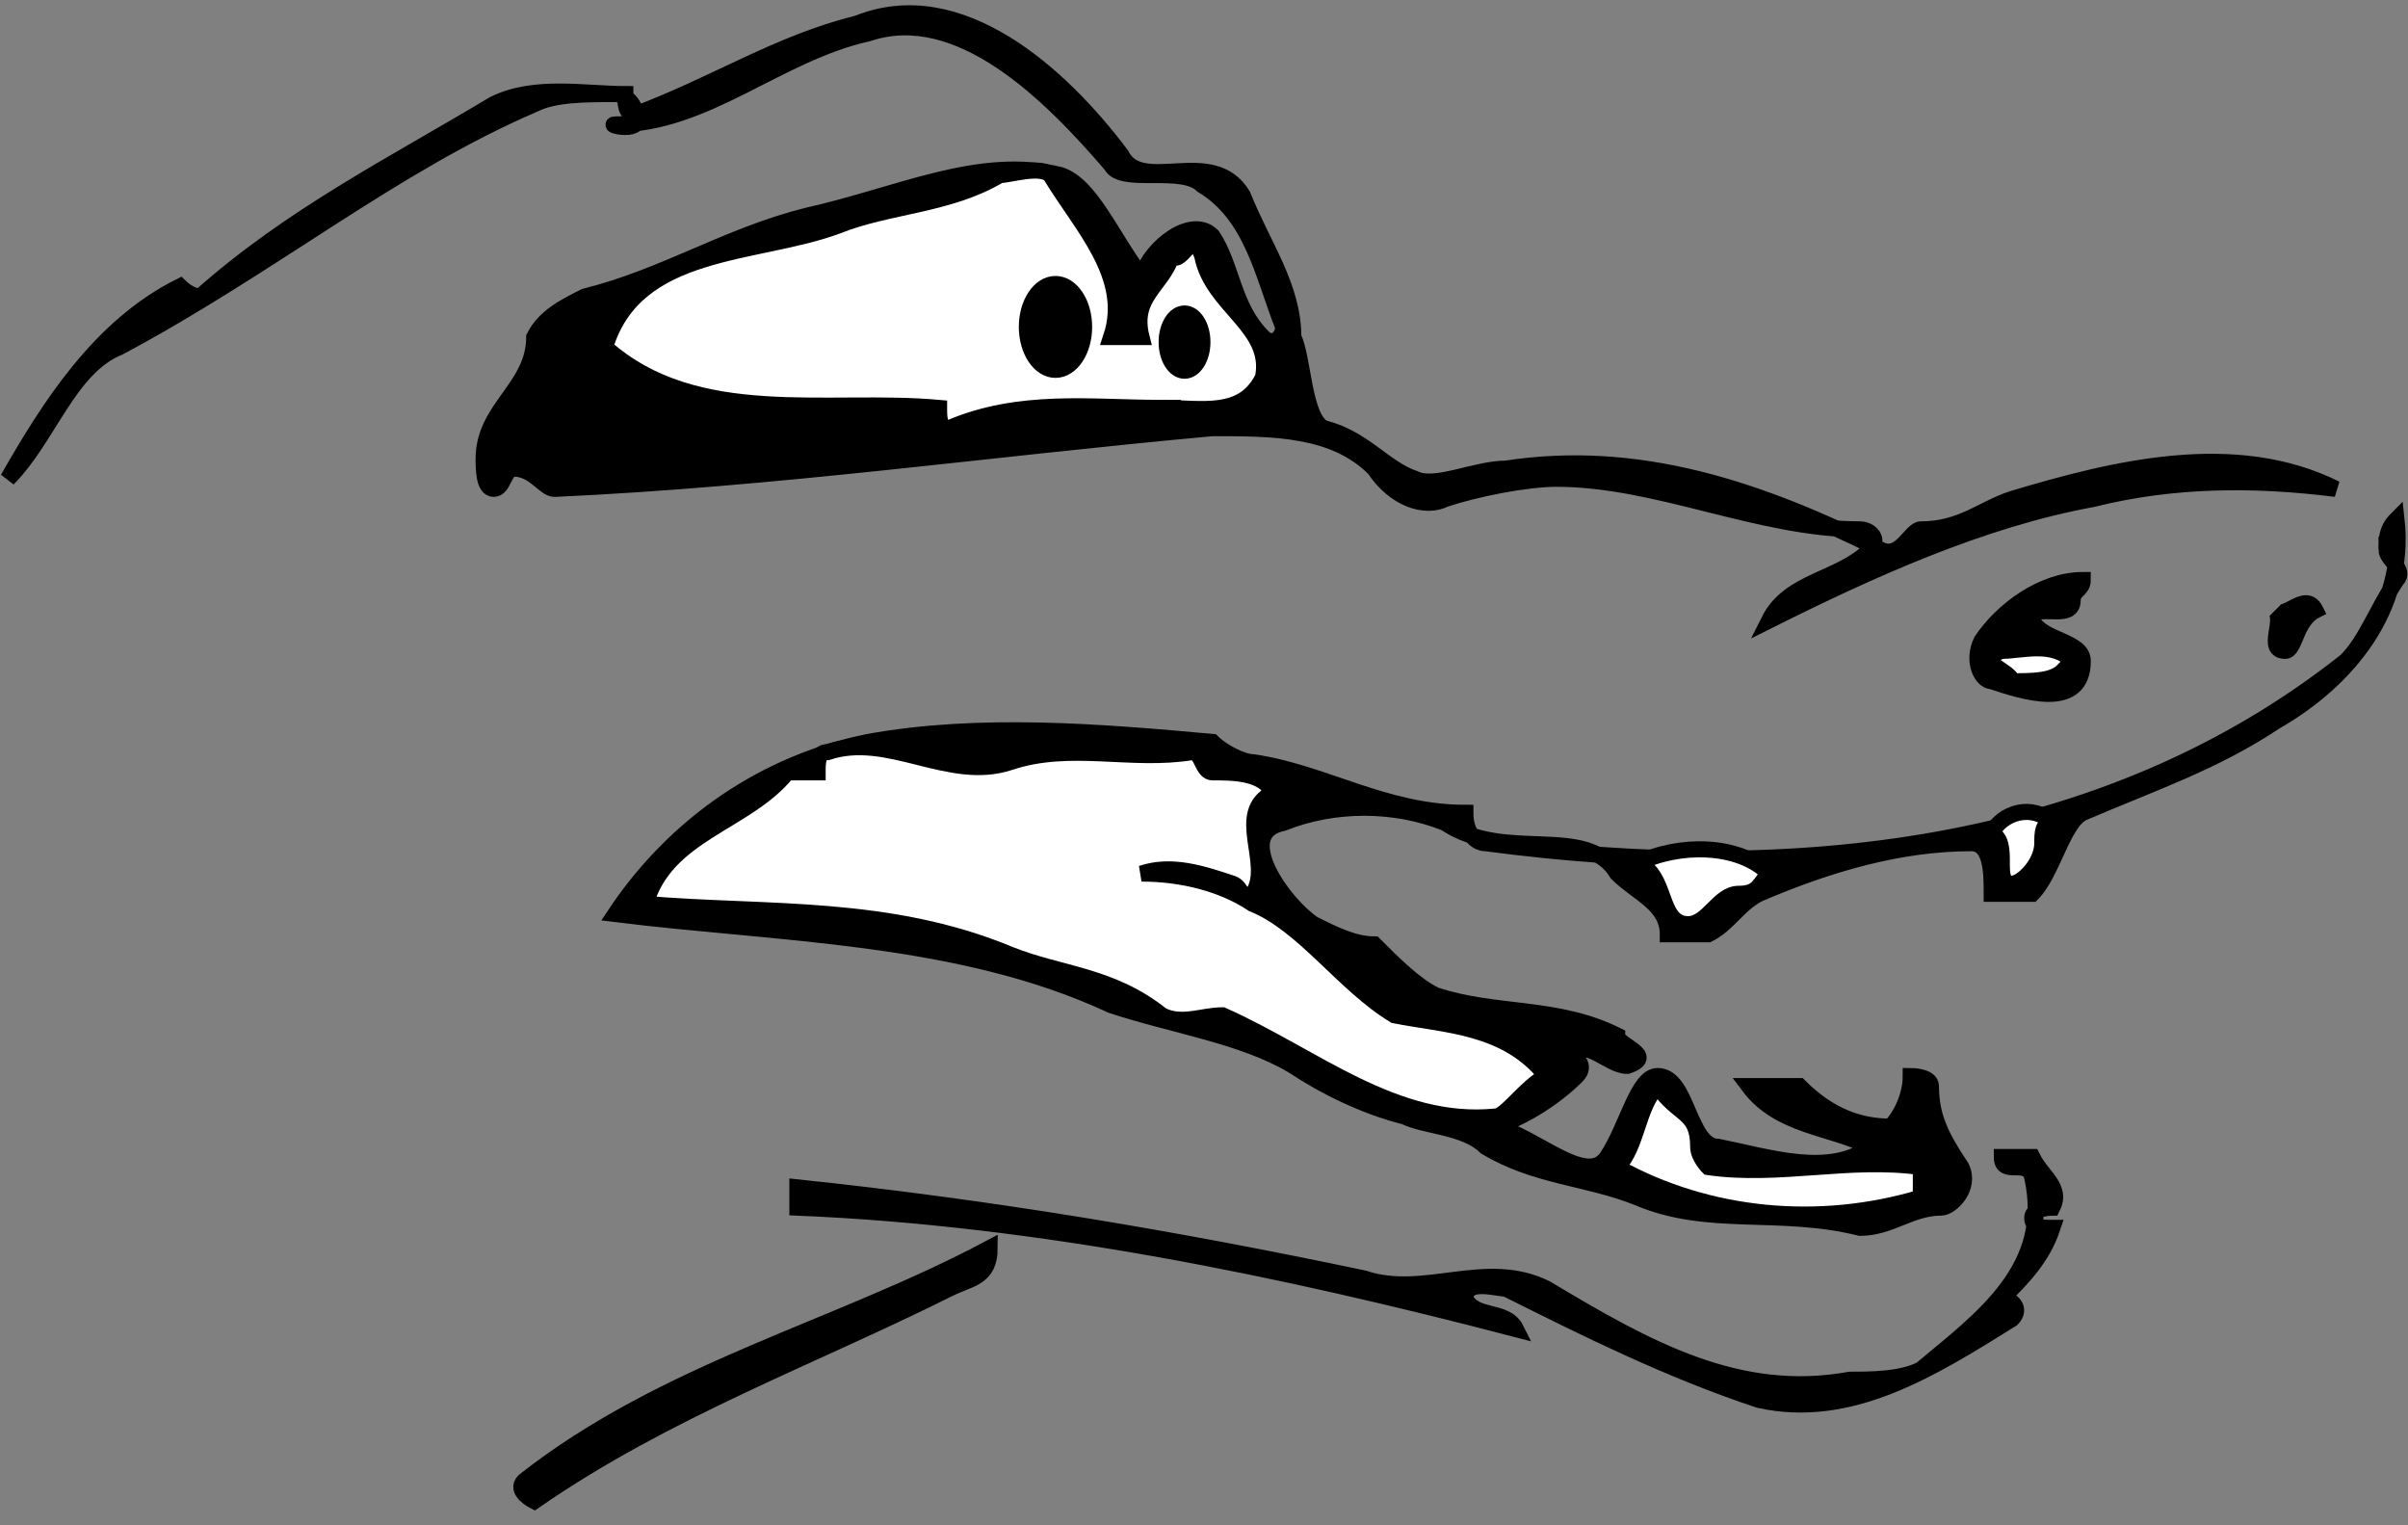
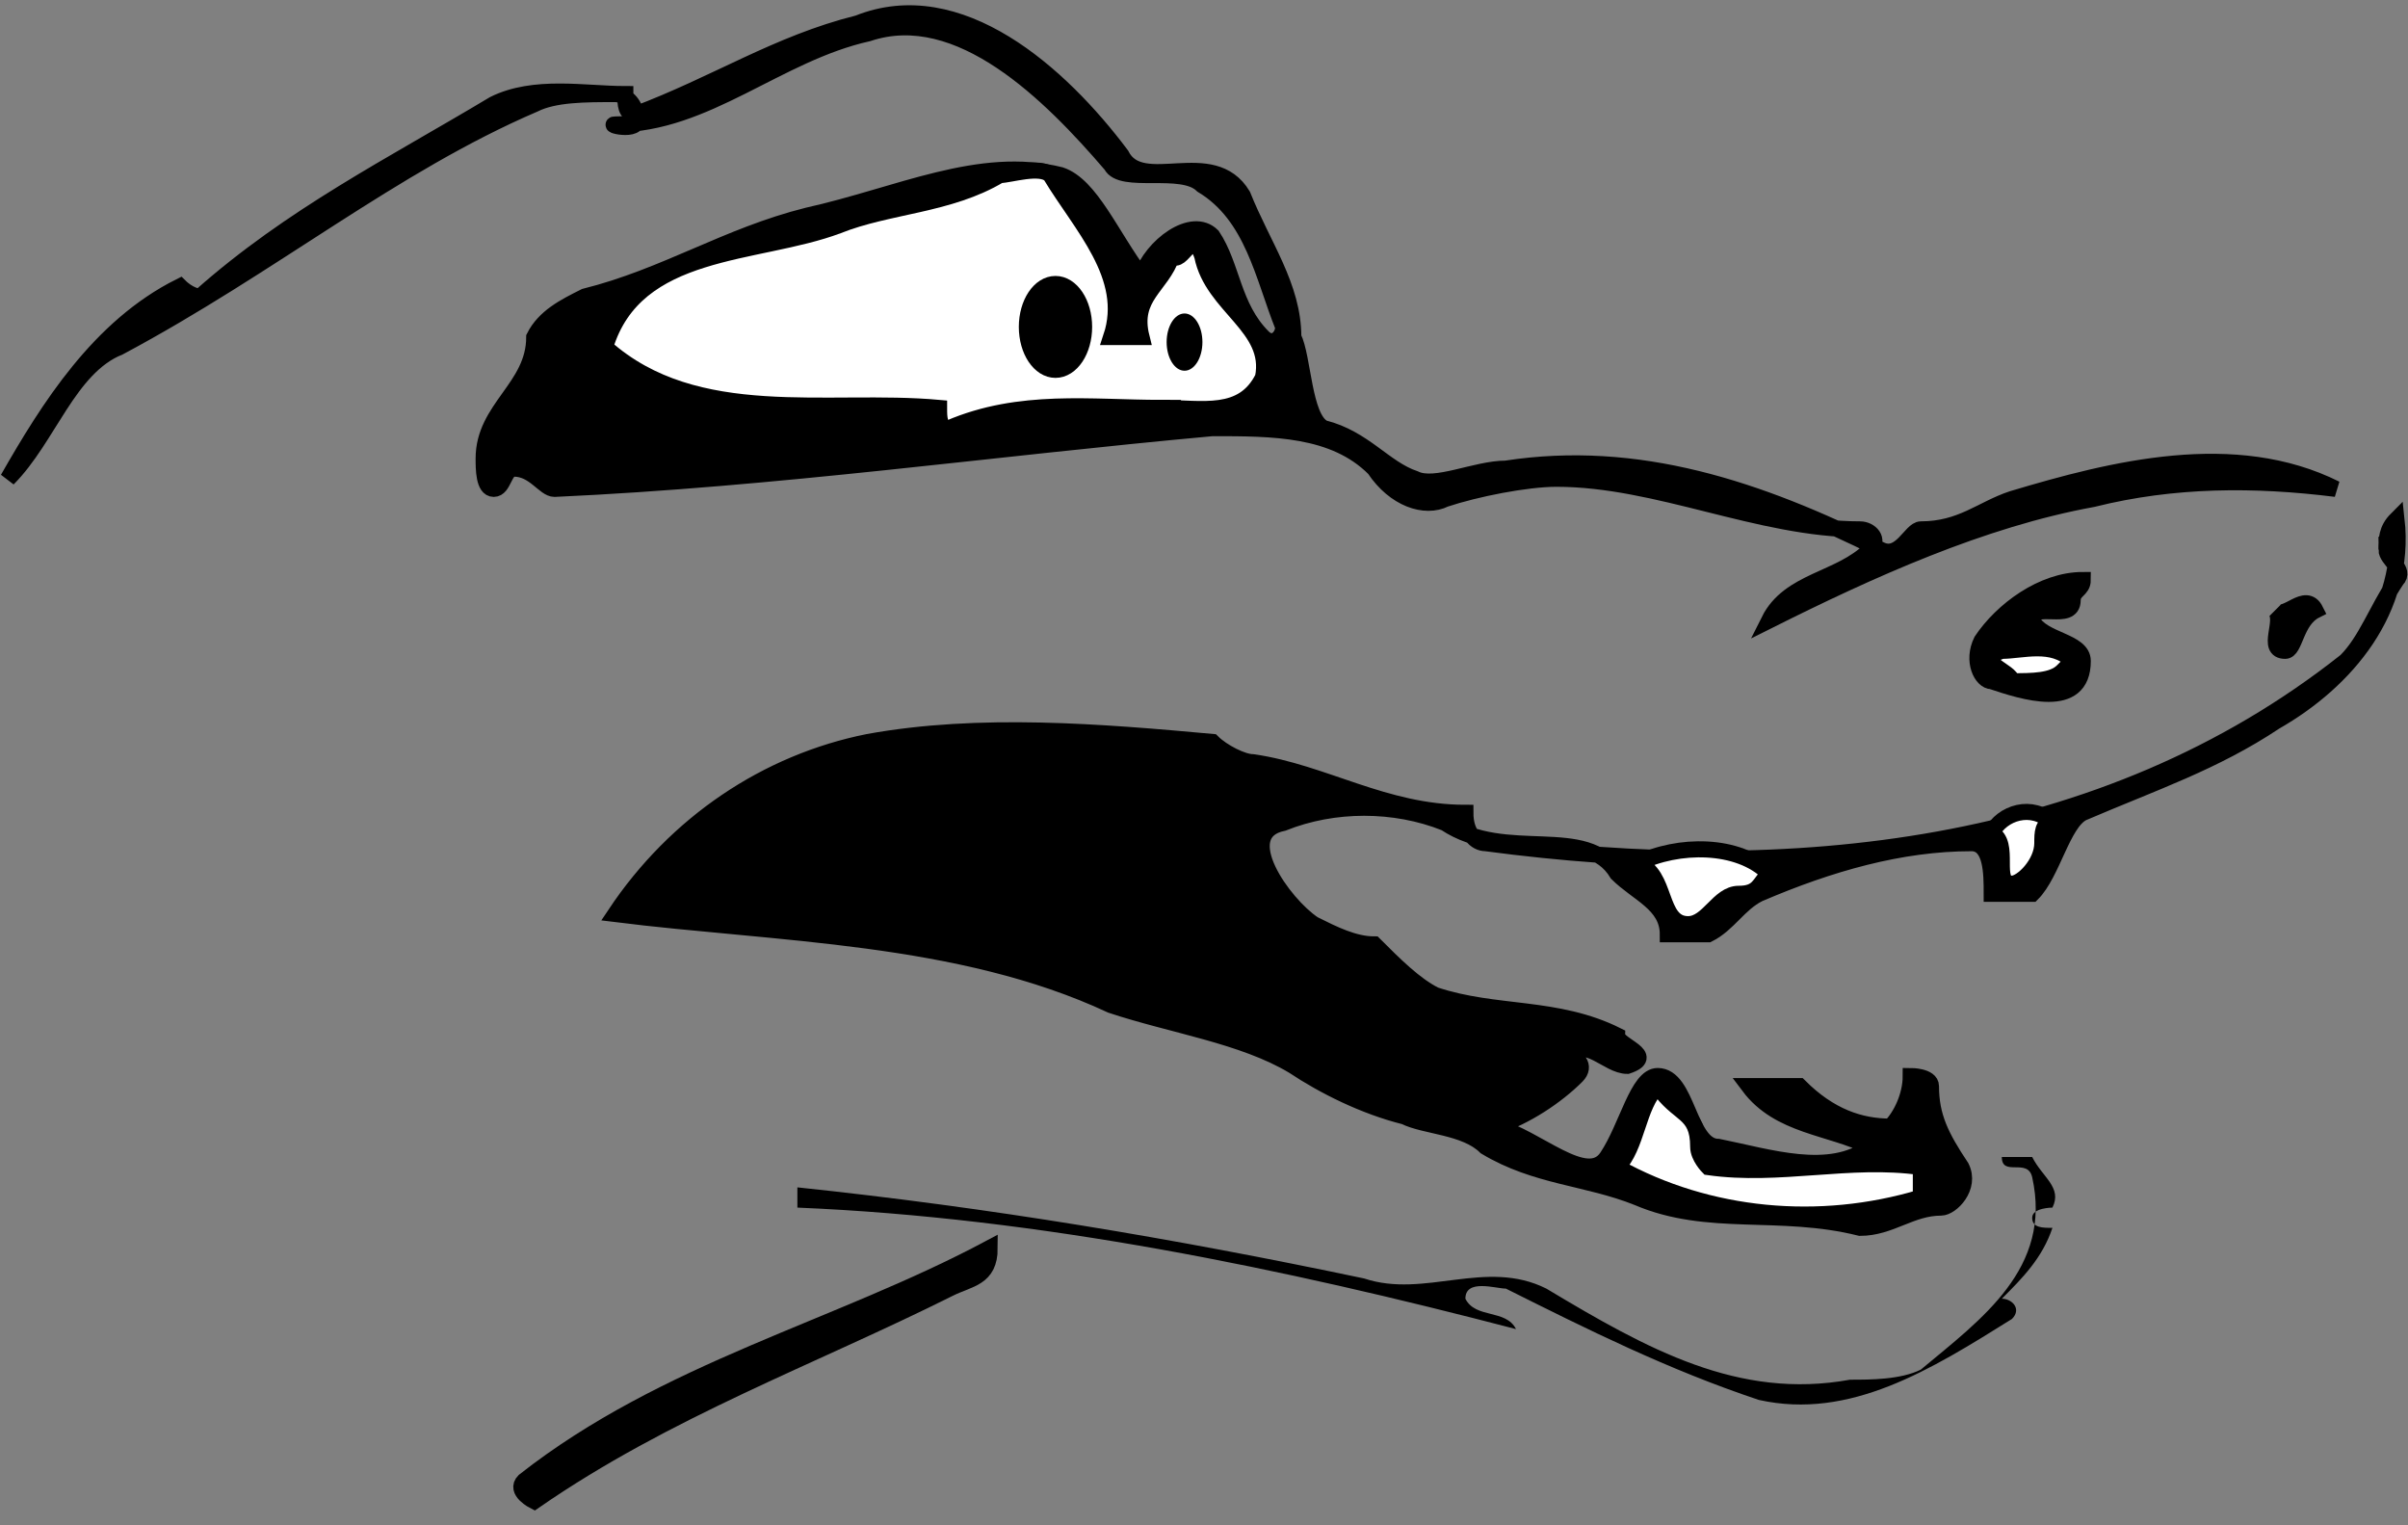
<svg xmlns="http://www.w3.org/2000/svg" xmlns:ns1="http://www.inkscape.org/namespaces/inkscape" xmlns:ns2="http://sodipodi.sourceforge.net/DTD/sodipodi-0.dtd" id="svg19271" version="1.1" ns1:version="0.48.1 " width="187.5" height="118.75" xml:space="preserve" ns2:docname="Alligator_07.pdf">
  <rect width="100%" height="100%" fill="#808080" stroke="none" />
  <defs id="defs19275" />
  <ns2:namedview pagecolor="#ffffff" bordercolor="#666666" borderopacity="1" objecttolerance="10" gridtolerance="10" guidetolerance="10" ns1:pageopacity="0" ns1:pageshadow="2" ns1:window-width="640" ns1:window-height="480" id="namedview19273" showgrid="false" ns1:zoom="2.4505263" ns1:cx="93.75" ns1:cy="59.375" ns1:window-x="438" ns1:window-y="114" ns1:window-maximized="0" ns1:current-layer="g19279" />
  <g id="g19279" ns1:groupmode="layer" ns1:label="Alligator_07" transform="matrix(1.25,0,0,-1.25,0,118.75)">
    <g id="g19281" transform="scale(0.24,0.24)">
      <path d="m 46.715,321.504 c 0,0 2.629,-2.629 5.254,-2.629 23.645,21.016 49.914,34.152 76.183,49.914 10.508,5.254 23.645,2.629 34.153,2.629 0,-2.629 0,-5.254 2.625,-5.254 21.015,7.879 36.777,18.387 57.797,23.641 26.269,10.508 52.539,-13.133 68.3,-34.149 5.254,-10.508 23.641,2.625 31.524,-10.508 5.254,-13.136 13.133,-23.644 13.133,-36.781 2.629,-5.254 2.629,-21.015 7.882,-23.64 10.508,-2.629 15.762,-10.508 23.645,-13.137 5.254,-2.625 15.762,2.629 23.641,2.629 34.152,5.254 65.675,-5.254 97.199,-21.016 5.254,-2.629 7.883,5.254 10.508,5.254 10.507,0 15.761,5.254 23.644,7.879 26.27,7.883 57.793,15.762 84.063,2.629 -21.016,2.625 -42.032,2.625 -63.047,-2.629 -28.899,-5.254 -57.793,-18.387 -84.067,-31.523 5.254,10.507 18.391,10.507 26.274,18.39 2.625,2.625 0,5.254 -2.629,5.254 -26.27,0 -52.539,13.133 -78.809,13.133 -7.883,0 -21.015,-2.625 -28.898,-5.254 -5.254,-2.625 -13.137,0 -18.387,7.883 -10.508,10.508 -26.273,10.508 -42.035,10.508 -57.793,-5.254 -112.961,-13.137 -170.754,-15.762 -2.625,0 -5.254,5.254 -10.508,5.254 -2.625,0 -2.625,-5.254 -5.254,-5.254 -2.625,0 -2.625,5.254 -2.625,7.879 0,13.136 13.133,18.39 13.133,31.523 2.629,5.254 7.883,7.883 13.137,10.508 21.016,5.254 36.777,15.762 57.793,21.016 23.644,5.257 44.66,15.765 65.676,10.511 7.879,-2.629 13.132,-15.765 21.015,-26.273 2.625,7.883 13.133,15.762 18.387,10.508 5.254,-7.879 5.254,-18.387 13.137,-26.27 2.625,-2.625 5.254,0 5.254,2.629 -5.254,13.133 -7.883,28.895 -21.016,36.777 -5.254,5.254 -21.016,0 -23.645,5.254 -15.761,18.391 -39.402,42.032 -63.046,34.153 -23.645,-5.254 -42.032,-23.645 -65.676,-23.645 -2.625,0 7.883,-2.625 5.254,2.629 0,2.625 -2.625,5.254 -5.254,5.254 -7.879,0 -15.762,0 -21.016,-2.629 C 101.883,353.027 70.359,326.758 30.953,305.742 17.82,300.488 12.566,282.098 2.059,271.59 12.566,289.98 25.699,310.996 46.715,321.504" style="fill:#000000;fill-opacity:1;fill-rule:nonzero;stroke:none" id="path19283" />
      <path d="m 46.715,321.504 c 0,0 2.629,-2.629 5.254,-2.629 23.645,21.016 49.914,34.152 76.183,49.914 10.508,5.254 23.645,2.629 34.153,2.629 0,-2.629 0,-5.254 2.625,-5.254 21.015,7.879 36.777,18.387 57.797,23.641 26.269,10.508 52.539,-13.133 68.3,-34.149 5.254,-10.508 23.641,2.625 31.524,-10.508 5.254,-13.136 13.133,-23.644 13.133,-36.781 2.629,-5.254 2.629,-21.015 7.882,-23.64 10.508,-2.629 15.762,-10.508 23.645,-13.137 5.254,-2.625 15.762,2.629 23.641,2.629 34.152,5.254 65.675,-5.254 97.199,-21.016 5.254,-2.629 7.883,5.254 10.508,5.254 10.507,0 15.761,5.254 23.644,7.879 26.27,7.883 57.793,15.762 84.063,2.629 -21.016,2.625 -42.032,2.625 -63.047,-2.629 -28.899,-5.254 -57.793,-18.387 -84.067,-31.523 5.254,10.507 18.391,10.507 26.274,18.39 2.625,2.625 0,5.254 -2.629,5.254 -26.27,0 -52.539,13.133 -78.809,13.133 -7.883,0 -21.015,-2.625 -28.898,-5.254 -5.254,-2.625 -13.137,0 -18.387,7.883 -10.508,10.508 -26.273,10.508 -42.035,10.508 -57.793,-5.254 -112.961,-13.137 -170.754,-15.762 -2.625,0 -5.254,5.254 -10.508,5.254 -2.625,0 -2.625,-5.254 -5.254,-5.254 -2.625,0 -2.625,5.254 -2.625,7.879 0,13.136 13.133,18.39 13.133,31.523 2.629,5.254 7.883,7.883 13.137,10.508 21.016,5.254 36.777,15.762 57.793,21.016 23.644,5.257 44.66,15.765 65.676,10.511 7.879,-2.629 13.132,-15.765 21.015,-26.273 2.625,7.883 13.133,15.762 18.387,10.508 5.254,-7.879 5.254,-18.387 13.137,-26.27 2.625,-2.625 5.254,0 5.254,2.629 -5.254,13.133 -7.883,28.895 -21.016,36.777 -5.254,5.254 -21.016,0 -23.645,5.254 -15.761,18.391 -39.402,42.032 -63.046,34.153 -23.645,-5.254 -42.032,-23.645 -65.676,-23.645 -2.625,0 7.883,-2.625 5.254,2.629 0,2.625 -2.625,5.254 -5.254,5.254 -7.879,0 -15.762,0 -21.016,-2.629 C 101.883,353.027 70.359,326.758 30.953,305.742 17.82,300.488 12.566,282.098 2.059,271.59 12.566,289.98 25.699,310.996 46.715,321.504 z" style="fill:none;stroke:#000000;stroke-opacity:1;stroke-width:4.167;stroke-linecap:butt;stroke-linejoin:miter;stroke-miterlimit:4;stroke-dasharray:none" id="path19285" />
      <path d="m 601.012,237.441 c -5.254,-2.628 -5.254,-10.507 -7.883,-10.507 -5.254,0 0,7.879 -2.625,10.507 2.625,-2.628 7.879,5.254 10.508,0" style="fill:#000000;fill-opacity:1;fill-rule:nonzero;stroke:none" id="path19287" />
      <path d="m 601.012,237.441 c -5.254,-2.628 -5.254,-10.507 -7.883,-10.507 -5.254,0 0,7.879 -2.625,10.507 2.625,-2.628 7.879,5.254 10.508,0 z" style="fill:none;stroke:#000000;stroke-opacity:1;stroke-width:4.167;stroke-linecap:butt;stroke-linejoin:miter;stroke-miterlimit:4;stroke-dasharray:none" id="path19289" />
      <path d="m 537.965,240.066 c 0,-5.875 -10.508,0 -10.508,-5.253 2.625,-5.254 13.133,-5.254 13.133,-10.508 0,-13.133 -15.762,-7.879 -23.641,-5.254 -2.629,0 -5.254,5.254 -2.629,10.508 5.254,7.882 15.762,15.761 26.27,15.761 0,-2.625 -2.625,-2.625 -2.625,-5.254" style="fill:#000000;fill-opacity:1;fill-rule:nonzero;stroke:none" id="path19291" />
      <path d="m 537.965,240.066 c 0,-5.875 -10.508,0 -10.508,-5.253 2.625,-5.254 13.133,-5.254 13.133,-10.508 0,-13.133 -15.762,-7.879 -23.641,-5.254 -2.629,0 -5.254,5.254 -2.629,10.508 5.254,7.882 15.762,15.761 26.27,15.761 0,-2.625 -2.625,-2.625 -2.625,-5.254 z" style="fill:none;stroke:#000000;stroke-opacity:1;stroke-width:4.167;stroke-linecap:butt;stroke-linejoin:miter;stroke-miterlimit:4;stroke-dasharray:none" id="path19293" />
      <path d="m 619.402,253.203 c 0,2.625 0,5.254 2.625,7.879 2.625,-23.641 -13.136,-42.031 -31.523,-52.539 -15.762,-10.508 -31.524,-15.762 -49.914,-23.645 -5.254,-2.625 -7.879,-15.761 -13.133,-21.015 -2.629,0 -7.883,0 -10.508,0 0,5.254 0,13.137 -5.254,13.137 -18.39,0 -36.781,-5.254 -55.168,-13.137 -5.254,-2.625 -7.882,-7.879 -13.136,-10.508 -2.625,0 -7.879,0 -10.508,0 0,7.883 -7.879,10.508 -13.133,15.762 -7.883,13.136 -28.898,2.629 -44.66,13.136 -13.137,5.254 -28.895,5.254 -42.031,0 -13.137,-2.628 0,-21.015 7.879,-26.269 5.257,-2.629 10.507,-5.254 15.765,-5.254 5.25,-5.254 10.508,-10.508 15.762,-13.137 15.762,-5.254 31.523,-2.625 47.285,-10.508 0,-2.625 10.508,-5.253 2.625,-7.878 -5.254,0 -10.508,7.878 -15.762,2.625 2.629,0 5.254,-2.625 2.629,-5.254 -5.254,-5.254 -13.137,-10.508 -21.015,-13.133 10.507,-2.629 23.64,-15.762 28.894,-7.883 5.254,7.883 7.883,21.016 13.137,21.016 7.879,0 7.879,-18.387 15.762,-18.387 13.132,-2.629 28.894,-7.883 39.406,0 -10.512,5.254 -23.645,5.254 -31.528,15.762 5.254,0 10.508,0 13.137,0 7.879,-7.883 15.762,-10.508 23.645,-10.508 2.625,2.625 5.254,7.879 5.254,13.133 0,0 5.254,0 5.254,-2.625 0,-7.883 2.625,-13.137 7.878,-21.016 2.629,-5.254 -2.625,-10.508 -5.253,-10.508 -7.879,0 -13.133,-5.254 -21.016,-5.254 -21.016,5.254 -39.406,0 -57.793,7.879 -13.137,5.254 -26.27,5.254 -39.406,13.137 -5.254,5.254 -15.762,5.254 -21.016,7.879 -10.508,2.629 -21.016,7.883 -28.898,13.137 -13.133,7.878 -31.524,10.507 -47.286,15.761 -39.402,18.387 -86.691,18.387 -128.722,23.641 15.762,23.644 39.406,39.406 65.676,44.66 28.898,5.254 60.421,2.625 89.316,0 2.629,-2.625 7.883,-5.254 10.508,-5.254 18.39,-2.629 34.152,-13.137 55.168,-13.137 0,-5.253 2.629,-7.878 5.254,-7.878 78.808,-10.508 160.246,-2.629 223.293,47.285 5.254,5.254 7.882,13.136 13.136,21.015 2.625,2.629 -2.625,5.254 -2.625,7.883" style="fill:#000000;fill-opacity:1;fill-rule:nonzero;stroke:none" id="path19295" />
      <path d="m 619.402,253.203 c 0,2.625 0,5.254 2.625,7.879 2.625,-23.641 -13.136,-42.031 -31.523,-52.539 -15.762,-10.508 -31.524,-15.762 -49.914,-23.645 -5.254,-2.625 -7.879,-15.761 -13.133,-21.015 -2.629,0 -7.883,0 -10.508,0 0,5.254 0,13.137 -5.254,13.137 -18.39,0 -36.781,-5.254 -55.168,-13.137 -5.254,-2.625 -7.882,-7.879 -13.136,-10.508 -2.625,0 -7.879,0 -10.508,0 0,7.883 -7.879,10.508 -13.133,15.762 -7.883,13.136 -28.898,2.629 -44.66,13.136 -13.137,5.254 -28.895,5.254 -42.031,0 -13.137,-2.628 0,-21.015 7.879,-26.269 5.257,-2.629 10.507,-5.254 15.765,-5.254 5.25,-5.254 10.508,-10.508 15.762,-13.137 15.762,-5.254 31.523,-2.625 47.285,-10.508 0,-2.625 10.508,-5.253 2.625,-7.878 -5.254,0 -10.508,7.878 -15.762,2.625 2.629,0 5.254,-2.625 2.629,-5.254 -5.254,-5.254 -13.137,-10.508 -21.015,-13.133 10.507,-2.629 23.64,-15.762 28.894,-7.883 5.254,7.883 7.883,21.016 13.137,21.016 7.879,0 7.879,-18.387 15.762,-18.387 13.132,-2.629 28.894,-7.883 39.406,0 -10.512,5.254 -23.645,5.254 -31.528,15.762 5.254,0 10.508,0 13.137,0 7.879,-7.883 15.762,-10.508 23.645,-10.508 2.625,2.625 5.254,7.879 5.254,13.133 0,0 5.254,0 5.254,-2.625 0,-7.883 2.625,-13.137 7.878,-21.016 2.629,-5.254 -2.625,-10.508 -5.253,-10.508 -7.879,0 -13.133,-5.254 -21.016,-5.254 -21.016,5.254 -39.406,0 -57.793,7.879 -13.137,5.254 -26.27,5.254 -39.406,13.137 -5.254,5.254 -15.762,5.254 -21.016,7.879 -10.508,2.629 -21.016,7.883 -28.898,13.137 -13.133,7.878 -31.524,10.507 -47.286,15.761 -39.402,18.387 -86.691,18.387 -128.722,23.641 15.762,23.644 39.406,39.406 65.676,44.66 28.898,5.254 60.421,2.625 89.316,0 2.629,-2.625 7.883,-5.254 10.508,-5.254 18.39,-2.629 34.152,-13.137 55.168,-13.137 0,-5.253 2.629,-7.878 5.254,-7.878 78.808,-10.508 160.246,-2.629 223.293,47.285 5.254,5.254 7.882,13.136 13.136,21.015 2.625,2.629 -2.625,5.254 -2.625,7.883 z" style="fill:none;stroke:#000000;stroke-opacity:1;stroke-width:4.167;stroke-linecap:butt;stroke-linejoin:miter;stroke-miterlimit:4;stroke-dasharray:none" id="path19297" />
      <path d="m 527.457,90.328 c -1.141,5.129 -7.883,0 -7.883,5.254 2.629,0 5.254,0 7.883,0 2.625,-5.254 7.879,-7.879 5.254,-13.133 0,0 -5.254,0 -5.254,-2.629 0,-2.625 2.625,-2.625 5.254,-2.625 -2.629,-7.883 -7.883,-13.137 -13.137,-18.391 2.629,0 5.254,-2.629 2.629,-5.254 -21.015,-13.137 -42.035,-26.27 -65.676,-21.016 -23.644,7.879 -44.66,18.387 -65.675,28.895 -2.625,0 -10.508,2.629 -10.508,-2.625 2.629,-5.254 10.508,-2.629 13.136,-7.883 -60.421,15.762 -123.468,28.898 -186.519,31.527 0,0 0,2.625 0,5.254 49.914,-5.254 97.199,-13.137 147.113,-23.645 15.762,-5.254 31.524,5.254 47.285,-2.629 26.27,-15.762 49.914,-28.895 78.809,-23.641 5.258,0 13.137,0 18.391,2.625 15.761,13.137 34.152,26.27 28.898,49.914" style="fill:#000000;fill-opacity:1;fill-rule:nonzero;stroke:none" id="path19299" />
-       <path d="m 527.457,90.328 c -1.141,5.129 -7.883,0 -7.883,5.254 2.629,0 5.254,0 7.883,0 2.625,-5.254 7.879,-7.879 5.254,-13.133 0,0 -5.254,0 -5.254,-2.629 0,-2.625 2.625,-2.625 5.254,-2.625 -2.629,-7.883 -7.883,-13.137 -13.137,-18.391 2.629,0 5.254,-2.629 2.629,-5.254 -21.015,-13.137 -42.035,-26.27 -65.676,-21.016 -23.644,7.879 -44.66,18.387 -65.675,28.895 -2.625,0 -10.508,2.629 -10.508,-2.625 2.629,-5.254 10.508,-2.629 13.136,-7.883 -60.421,15.762 -123.468,28.898 -186.519,31.527 0,0 0,2.625 0,5.254 49.914,-5.254 97.199,-13.137 147.113,-23.645 15.762,-5.254 31.524,5.254 47.285,-2.629 26.27,-15.762 49.914,-28.895 78.809,-23.641 5.258,0 13.137,0 18.391,2.625 15.761,13.137 34.152,26.27 28.898,49.914 z" style="fill:none;stroke:#000000;stroke-opacity:1;stroke-width:4.167;stroke-linecap:butt;stroke-linejoin:miter;stroke-miterlimit:4;stroke-dasharray:none" id="path19301" />
      <path d="M 246.367,61.43 C 210.578,43.535 172.813,29.906 138.66,6.266 c 0,0 -5.254,2.625 -2.625,5.254 36.778,28.895 81.438,39.402 120.84,60.422 0,-7.883 -5.254,-7.883 -10.508,-10.512" style="fill:#000000;fill-opacity:1;fill-rule:nonzero;stroke:none" id="path19303" />
      <path d="M 246.367,61.43 C 210.578,43.535 172.813,29.906 138.66,6.266 c 0,0 -5.254,2.625 -2.625,5.254 36.778,28.895 81.438,39.402 120.84,60.422 0,-7.883 -5.254,-7.883 -10.508,-10.512 z" style="fill:none;stroke:#000000;stroke-opacity:1;stroke-width:4.167;stroke-linecap:butt;stroke-linejoin:miter;stroke-miterlimit:4;stroke-dasharray:none" id="path19305" />
-       <path d="m 319.922,166.512 c 2.492,-0.832 2.629,-5.254 5.254,-2.629 5.254,7.883 -5.254,21.015 5.254,26.269 -2.625,5.254 -10.508,5.254 -15.762,5.254 -2.625,0 -2.625,5.258 -5.254,5.258 -15.762,-2.629 -31.523,2.625 -47.285,-2.629 -15.762,-5.254 -31.524,7.879 -47.285,2.629 -2.629,0 -2.629,-2.629 -2.629,-5.258 -2.625,0 -5.254,0 -7.879,0 -10.508,-13.133 -31.523,-15.761 -36.777,-34.148 31.523,-2.629 63.046,0 94.57,-13.137 13.137,-5.254 26.269,-5.254 39.406,-15.762 5.254,-2.625 10.508,0 15.762,0 23.641,-10.507 44.656,-28.894 70.93,-26.269 2.625,0 7.878,7.883 13.132,10.508 -10.507,13.136 -26.269,13.136 -39.406,15.761 -13.133,7.883 -23.64,23.645 -36.777,28.899 -7.879,5.254 -18.387,7.879 -28.895,7.879 7.879,2.629 15.762,0 23.641,-2.625" style="fill:#ffffff;fill-opacity:1;fill-rule:nonzero;stroke:none" id="path19307" />
-       <path d="m 319.922,166.512 c 2.492,-0.832 2.629,-5.254 5.254,-2.629 5.254,7.883 -5.254,21.015 5.254,26.269 -2.625,5.254 -10.508,5.254 -15.762,5.254 -2.625,0 -2.625,5.258 -5.254,5.258 -15.762,-2.629 -31.523,2.625 -47.285,-2.629 -15.762,-5.254 -31.524,7.879 -47.285,2.629 -2.629,0 -2.629,-2.629 -2.629,-5.258 -2.625,0 -5.254,0 -7.879,0 -10.508,-13.133 -31.523,-15.761 -36.777,-34.148 31.523,-2.629 63.046,0 94.57,-13.137 13.137,-5.254 26.269,-5.254 39.406,-15.762 5.254,-2.625 10.508,0 15.762,0 23.641,-10.507 44.656,-28.894 70.93,-26.269 2.625,0 7.878,7.883 13.132,10.508 -10.507,13.136 -26.269,13.136 -39.406,15.761 -13.133,7.883 -23.64,23.645 -36.777,28.899 -7.879,5.254 -18.387,7.879 -28.895,7.879 7.879,2.629 15.762,0 23.641,-2.625 z" style="fill:none;stroke:#000000;stroke-opacity:1;stroke-width:4.167;stroke-linecap:butt;stroke-linejoin:miter;stroke-miterlimit:4;stroke-dasharray:none" id="path19309" />
      <path d="m 440.766,98.211 c 0,9.469 -5.254,7.879 -10.508,15.762 -5.254,-5.254 -5.254,-15.762 -10.508,-21.016 23.641,-13.137 52.539,-15.762 78.809,-7.883 l 0,7.883 c -18.391,2.625 -36.778,-2.629 -55.168,0 0,0 -2.625,2.625 -2.625,5.254" style="fill:#ffffff;fill-opacity:1;fill-rule:nonzero;stroke:none" id="path19311" />
      <path d="m 440.766,98.211 c 0,9.469 -5.254,7.879 -10.508,15.762 -5.254,-5.254 -5.254,-15.762 -10.508,-21.016 23.641,-13.137 52.539,-15.762 78.809,-7.883 l 0,7.883 c -18.391,2.625 -36.778,-2.629 -55.168,0 0,0 -2.625,2.625 -2.625,5.254 z" style="fill:none;stroke:#000000;stroke-opacity:1;stroke-width:4.167;stroke-linecap:butt;stroke-linejoin:miter;stroke-miterlimit:4;stroke-dasharray:none" id="path19313" />
      <path d="m 451.273,163.883 c 5.254,0 5.254,2.629 7.879,5.254 -7.879,7.883 -23.64,7.883 -34.148,2.629 7.879,-2.629 5.254,-15.762 13.133,-15.762 5.254,0 7.883,7.879 13.136,7.879" style="fill:#ffffff;fill-opacity:1;fill-rule:nonzero;stroke:none" id="path19315" />
      <path d="m 451.273,163.883 c 5.254,0 5.254,2.629 7.879,5.254 -7.879,7.883 -23.64,7.883 -34.148,2.629 7.879,-2.629 5.254,-15.762 13.133,-15.762 5.254,0 7.883,7.879 13.136,7.879 z" style="fill:none;stroke:#000000;stroke-opacity:1;stroke-width:4.167;stroke-linecap:butt;stroke-linejoin:miter;stroke-miterlimit:4;stroke-dasharray:none" id="path19317" />
      <path d="m 530.082,177.02 c 0,2.625 0,5.253 2.629,5.253 -5.254,5.254 -13.137,2.625 -15.762,-2.628 5.254,-2.625 0,-13.133 5.254,-13.133 2.625,0 7.879,5.254 7.879,10.508" style="fill:#ffffff;fill-opacity:1;fill-rule:nonzero;stroke:none" id="path19319" />
      <path d="m 530.082,177.02 c 0,2.625 0,5.253 2.629,5.253 -5.254,5.254 -13.137,2.625 -15.762,-2.628 5.254,-2.625 0,-13.133 5.254,-13.133 2.625,0 7.879,5.254 7.879,10.508 z" style="fill:none;stroke:#000000;stroke-opacity:1;stroke-width:4.167;stroke-linecap:butt;stroke-linejoin:miter;stroke-miterlimit:4;stroke-dasharray:none" id="path19321" />
      <path d="m 535.336,221.68 2.629,2.625 c -5.254,5.254 -13.137,2.629 -18.391,2.629 -7.879,-2.629 2.629,-5.254 2.629,-7.883 5.254,0 10.508,0 13.133,2.629" style="fill:#ffffff;fill-opacity:1;fill-rule:nonzero;stroke:none" id="path19323" />
      <path d="m 535.336,221.68 2.629,2.625 c -5.254,5.254 -13.137,2.629 -18.391,2.629 -7.879,-2.629 2.629,-5.254 2.629,-7.883 5.254,0 10.508,0 13.133,2.629 z" style="fill:none;stroke:#000000;stroke-opacity:1;stroke-width:4.167;stroke-linecap:butt;stroke-linejoin:miter;stroke-miterlimit:4;stroke-dasharray:none" id="path19325" />
      <path d="m 301.535,289.98 c 10.508,0 21.016,-2.628 26.27,7.879 2.625,13.137 -13.137,18.391 -15.762,31.524 -2.629,7.883 -5.254,-2.625 -7.883,0 -2.625,-7.879 -10.508,-10.508 -7.879,-21.016 -2.629,0 -5.254,0 -7.883,0 5.254,15.762 -7.878,28.899 -15.761,42.035 -2.625,2.625 -10.508,0 -13.133,0 -13.137,-7.882 -28.899,-7.882 -42.031,-13.136 -21.02,-7.883 -52.543,-5.254 -60.422,-31.524 23.64,-21.015 57.793,-13.137 86.691,-15.762 0,-2.628 0,-5.253 2.625,-5.253 18.391,7.878 36.778,5.253 55.168,5.253" style="fill:#ffffff;fill-opacity:1;fill-rule:nonzero;stroke:none" id="path19327" />
      <path d="m 301.535,289.98 c 10.508,0 21.016,-2.628 26.27,7.879 2.625,13.137 -13.137,18.391 -15.762,31.524 -2.629,7.883 -5.254,-2.625 -7.883,0 -2.625,-7.879 -10.508,-10.508 -7.879,-21.016 -2.629,0 -5.254,0 -7.883,0 5.254,15.762 -7.878,28.899 -15.761,42.035 -2.625,2.625 -10.508,0 -13.133,0 -13.137,-7.882 -28.899,-7.882 -42.031,-13.136 -21.02,-7.883 -52.543,-5.254 -60.422,-31.524 23.64,-21.015 57.793,-13.137 86.691,-15.762 0,-2.628 0,-5.253 2.625,-5.253 18.391,7.878 36.778,5.253 55.168,5.253 z" style="fill:none;stroke:#000000;stroke-opacity:1;stroke-width:4.167;stroke-linecap:butt;stroke-linejoin:miter;stroke-miterlimit:4;stroke-dasharray:none" id="path19329" />
      <path d="m 273.949,299.852 c 4.106,0 7.434,4.988 7.434,11.144 0,6.156 -3.328,11.145 -7.434,11.145 -4.101,0 -7.429,-4.989 -7.429,-11.145 0,-6.156 3.328,-11.144 7.429,-11.144" style="fill:#000000;fill-opacity:1;fill-rule:nonzero;stroke:none" id="path19331" />
      <path d="m 273.949,299.852 c 4.106,0 7.434,4.988 7.434,11.144 0,6.156 -3.328,11.145 -7.434,11.145 -4.101,0 -7.429,-4.989 -7.429,-11.145 0,-6.156 3.328,-11.144 7.429,-11.144 z" style="fill:none;stroke:#000000;stroke-opacity:1;stroke-width:4.167;stroke-linecap:butt;stroke-linejoin:miter;stroke-miterlimit:4;stroke-dasharray:none" id="path19333" />
      <path d="m 307.445,299.625 c -2.566,0 -4.644,3.328 -4.644,7.43 0,4.105 2.078,7.429 4.644,7.429 2.567,0 4.645,-3.324 4.645,-7.429 0,-4.102 -2.078,-7.43 -4.645,-7.43" style="fill:#000000;fill-opacity:1;fill-rule:nonzero;stroke:none" id="path19335" />
-       <path d="m 307.445,299.625 c -2.566,0 -4.644,3.328 -4.644,7.43 0,4.105 2.078,7.429 4.644,7.429 2.567,0 4.645,-3.324 4.645,-7.429 0,-4.102 -2.078,-7.43 -4.645,-7.43 z" style="fill:none;stroke:#000000;stroke-opacity:1;stroke-width:4.167;stroke-linecap:butt;stroke-linejoin:miter;stroke-miterlimit:4;stroke-dasharray:none" id="path19337" />
    </g>
  </g>
</svg>